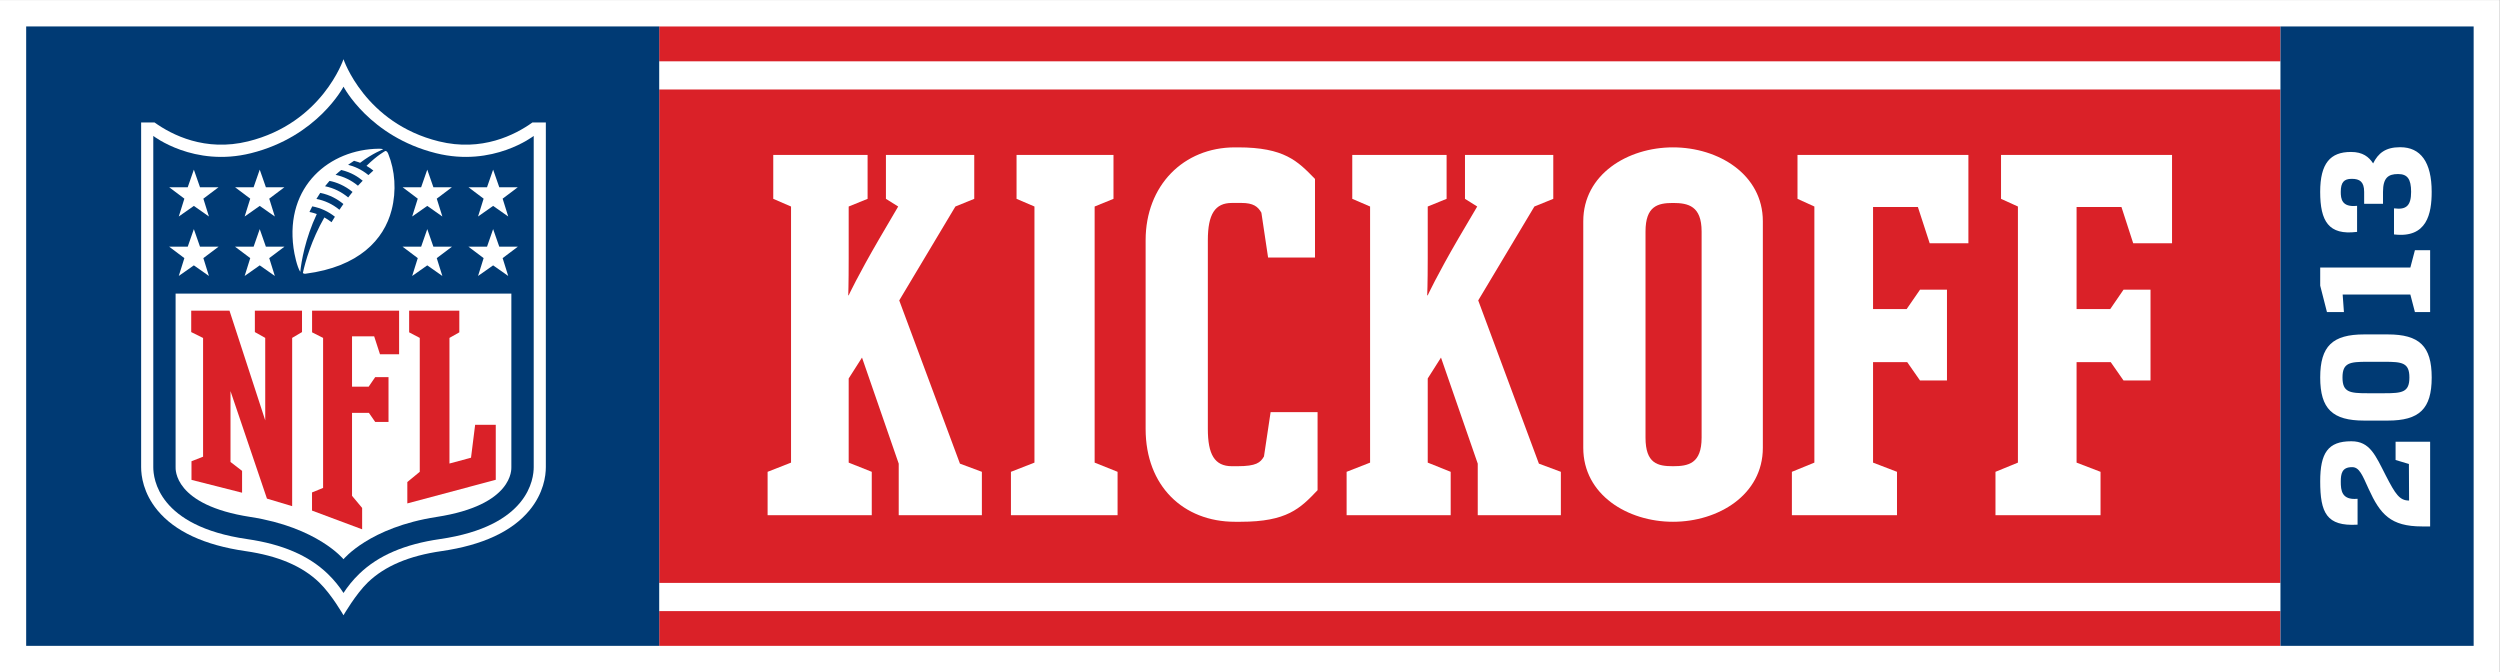
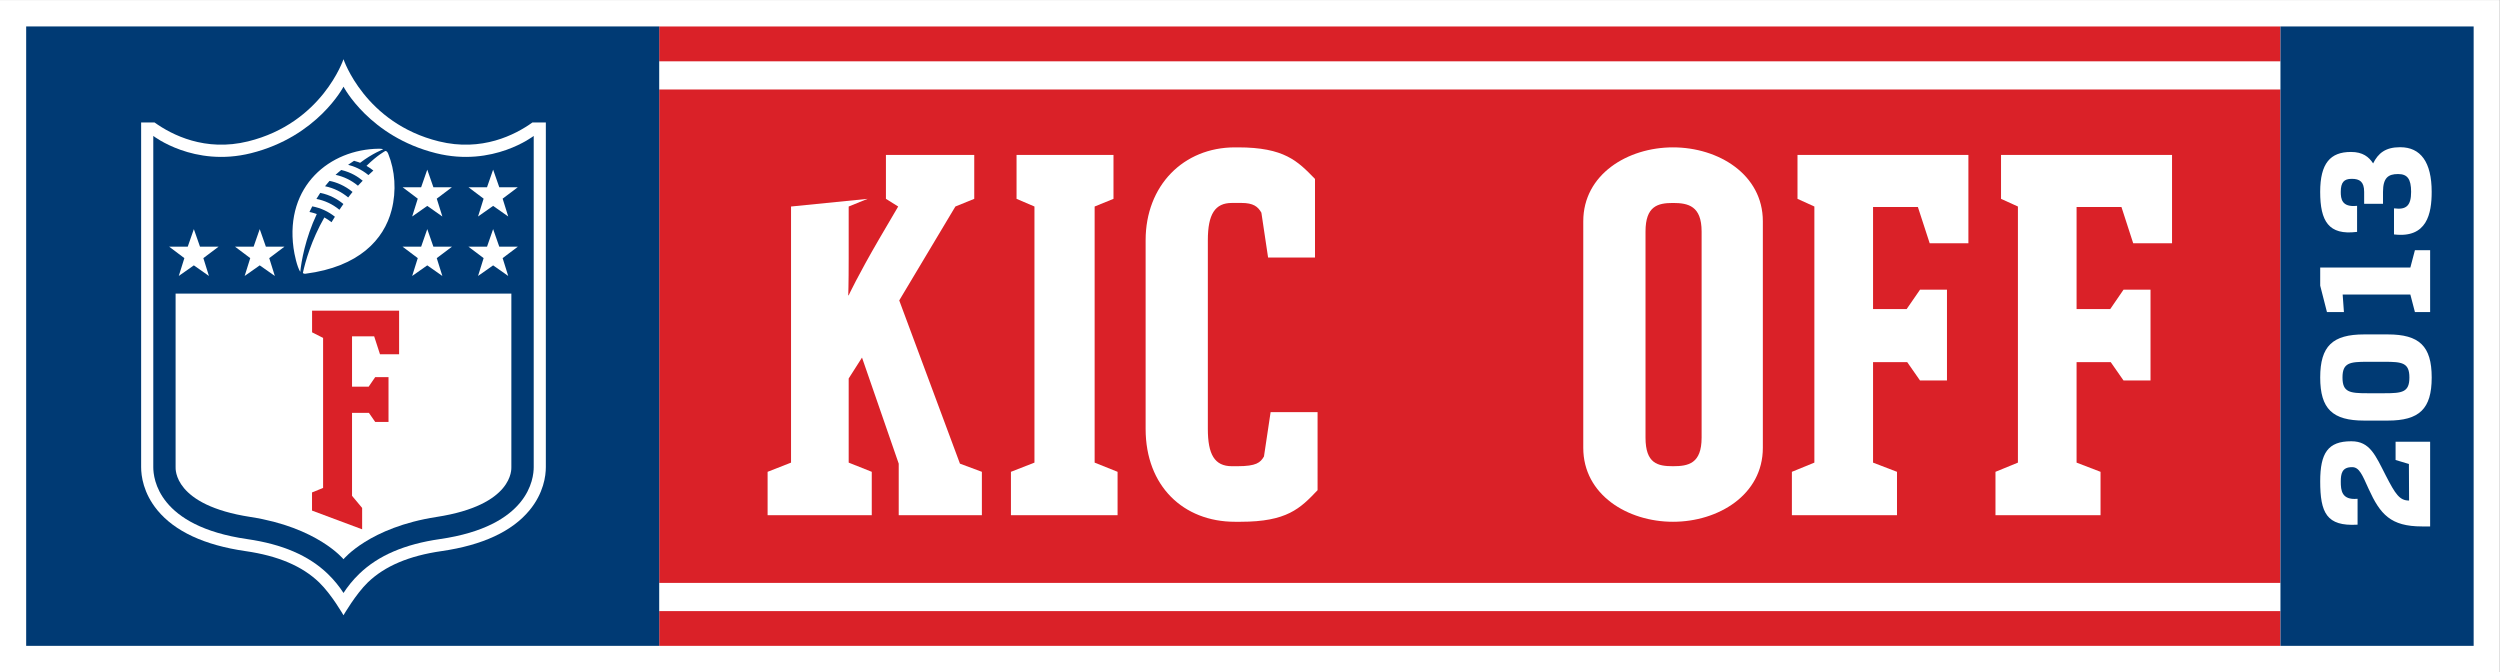
<svg xmlns="http://www.w3.org/2000/svg" xmlns:ns1="http://www.inkscape.org/namespaces/inkscape" xmlns:ns2="http://sodipodi.sourceforge.net/DTD/sodipodi-0.dtd" width="526.785mm" height="141.602mm" viewBox="0 0 526.785 141.602" version="1.1" id="svg5" xml:space="preserve" ns1:export-filename="NFL Kickoff 2008.svg" ns1:export-xdpi="96" ns1:export-ydpi="96">
  <rect x="0" y="0" width="526.785" height="141.602" fill="#808080" stroke="none" />
  <ns2:namedview id="namedview7" pagecolor="#ffffff" bordercolor="#000000" borderopacity="0.25" ns1:showpageshadow="2" ns1:pageopacity="0.0" ns1:pagecheckerboard="0" ns1:deskcolor="#d1d1d1" ns1:document-units="mm" showgrid="false" />
  <defs id="defs2">
    <clipPath clipPathUnits="userSpaceOnUse" id="clipPath2266">
      <path d="M 0,32.579 H 121.2 V 0 H 0 Z" id="path2264" />
    </clipPath>
  </defs>
  <g ns1:label="Layer 1" ns1:groupmode="layer" id="layer1" transform="translate(-49.241,-350.557)">
    <g id="g2250" ns1:label="2013 dff3" transform="matrix(4.346,0,0,-4.346,49.241,492.158)">
      <path d="M 0,0 H 121.2 V 32.579 H 0 Z" style="fill:#ffffff;fill-opacity:1;fill-rule:nonzero;stroke:none" id="path2252" />
      <path d="m 31.96,29.609 h 78.606 v 1.689 H 31.96 Z" style="fill:#da2128;fill-opacity:1;fill-rule:nonzero;stroke:none" id="path2254" />
      <path d="m 31.961,1.268 h 78.604 V 2.953 H 31.961 Z" style="fill:#da2128;fill-opacity:1;fill-rule:nonzero;stroke:none" id="path2256" />
      <path d="m 31.961,4.32 h 78.604 V 28.243 H 31.961 Z" style="fill:#da2128;fill-opacity:1;fill-rule:nonzero;stroke:none" id="path2258" />
      <g id="g2260">
        <g id="g2262" clip-path="url(#clipPath2266)">
          <g id="g2268" transform="translate(43.599,18.016)">
-             <path d="M 0,0 2.722,4.553 3.637,4.925 V 7.053 H -0.645 V 4.925 L -0.051,4.553 -0.963,2.997 C -2.002,1.212 -2.451,0.248 -2.451,0.248 h -0.021 c 0,0 0.021,0.496 0.021,1.806 v 2.499 l 0.917,0.372 V 7.053 H -6.108 V 4.925 L -5.246,4.553 V -7.864 L -6.382,-8.31 v -2.103 h 5.05 v 2.103 l -1.119,0.446 v 4.08 l 0.646,1.013 1.78,-5.143 v -2.499 h 4.032 v 2.103 l -1.063,0.396 z" style="fill:#ffffff;fill-opacity:1;fill-rule:nonzero;stroke:none" id="path2270" />
+             <path d="M 0,0 2.722,4.553 3.637,4.925 V 7.053 H -0.645 V 4.925 L -0.051,4.553 -0.963,2.997 C -2.002,1.212 -2.451,0.248 -2.451,0.248 h -0.021 c 0,0 0.021,0.496 0.021,1.806 v 2.499 l 0.917,0.372 V 7.053 V 4.925 L -5.246,4.553 V -7.864 L -6.382,-8.31 v -2.103 h 5.05 v 2.103 l -1.119,0.446 v 4.08 l 0.646,1.013 1.78,-5.143 v -2.499 h 4.032 v 2.103 l -1.063,0.396 z" style="fill:#ffffff;fill-opacity:1;fill-rule:nonzero;stroke:none" id="path2270" />
          </g>
          <g id="g2272" transform="translate(53.073,22.569)">
            <path d="M 0,0 0.914,0.372 V 2.5 h -4.7 V 0.372 L -2.918,0 v -12.417 l -1.14,-0.446 v -2.103 h 5.17 v 2.103 L 0,-12.417 Z" style="fill:#ffffff;fill-opacity:1;fill-rule:nonzero;stroke:none" id="path2274" />
          </g>
          <g id="g2276" transform="translate(61.283,10.45)">
            <path d="m 0,0 c -0.173,-0.298 -0.371,-0.472 -1.284,-0.472 h -0.271 c -0.841,0 -1.166,0.572 -1.166,1.807 v 9.15 c 0,1.262 0.347,1.807 1.166,1.807 h 0.468 c 0.566,0 0.792,-0.173 0.962,-0.472 L 0.2,9.645 h 2.274 v 3.812 c -0.841,0.865 -1.484,1.53 -3.737,1.53 h -0.144 c -2.5,0 -4.331,-1.854 -4.331,-4.502 v -9.15 c 0,-2.77 1.831,-4.501 4.331,-4.501 h 0.27 c 2.25,0 2.892,0.642 3.736,1.532 V 2.149 H 0.322 Z" style="fill:#ffffff;fill-opacity:1;fill-rule:nonzero;stroke:none" id="path2278" />
          </g>
          <g id="g2280" transform="translate(71.671,18.016)">
-             <path d="M 0,0 2.723,4.553 3.639,4.925 V 7.053 H -0.642 V 4.925 L -0.049,4.553 -0.965,2.997 C -2.003,1.212 -2.448,0.248 -2.448,0.248 h -0.026 c 0,0 0.026,0.496 0.026,1.806 v 2.499 l 0.915,0.372 V 7.053 H -6.107 V 4.925 L -5.243,4.553 V -7.864 L -6.381,-8.31 v -2.103 h 5.046 v 2.103 l -1.113,0.446 v 4.08 l 0.643,1.013 1.782,-5.143 v -2.499 h 4.03 v 2.103 l -1.065,0.396 z" style="fill:#ffffff;fill-opacity:1;fill-rule:nonzero;stroke:none" id="path2282" />
-           </g>
+             </g>
          <g id="g2284" transform="translate(82.502,11.364)">
            <path d="m 0,0 c 0,-1.262 -0.644,-1.386 -1.387,-1.386 -0.737,0 -1.333,0.124 -1.333,1.386 v 9.992 c 0,1.236 0.596,1.385 1.333,1.385 C -0.644,11.377 0,11.228 0,9.992 Z m -1.387,14.073 c -2.199,0 -4.351,-1.311 -4.351,-3.583 V -0.494 c 0,-2.278 2.152,-3.586 4.351,-3.586 2.201,0 4.356,1.308 4.356,3.586 V 10.49 c 0,2.272 -2.155,3.583 -4.356,3.583" style="fill:#ffffff;fill-opacity:1;fill-rule:nonzero;stroke:none" id="path2286" />
          </g>
          <g id="g2288" transform="translate(87.151,22.941)">
            <path d="m 0,0 0.818,-0.372 v -12.417 l -1.09,-0.446 v -2.103 h 5.096 v 2.103 l -1.161,0.446 v 4.872 h 1.656 l 0.621,-0.89 h 1.307 v 4.402 H 5.94 L 5.292,-5.344 H 3.663 v 4.948 H 5.837 L 6.409,-2.153 H 8.286 V 2.128 H 0 Z" style="fill:#ffffff;fill-opacity:1;fill-rule:nonzero;stroke:none" id="path2290" />
          </g>
          <g id="g2292" transform="translate(102.858,22.545)">
            <path d="M 0,0 0.569,-1.757 H 2.452 V 2.524 H -5.839 V 0.396 L -5.02,0.024 v -12.417 l -1.088,-0.446 v -2.103 h 5.094 v 2.103 l -1.162,0.446 v 4.872 h 1.656 l 0.62,-0.89 h 1.309 v 4.402 H 0.1 L -0.544,-4.948 H -2.176 V 0 Z" style="fill:#ffffff;fill-opacity:1;fill-rule:nonzero;stroke:none" id="path2294" />
          </g>
          <path d="M 1.269,1.268 H 31.961 V 31.3 H 1.269 Z" style="fill:#003a74;fill-opacity:1;fill-rule:nonzero;stroke:none" id="path2296" />
          <path d="m 110.568,1.268 h 9.366 v 30.031 h -9.366 z" style="fill:#003a74;fill-opacity:1;fill-rule:nonzero;stroke:none" id="path2298" />
          <g id="g2300" transform="translate(25.816,26.645)">
            <path d="m 0,0 c -0.844,-0.606 -2.458,-1.43 -4.534,-0.918 -3.598,0.886 -4.628,3.985 -4.628,3.985 0,0 -1.03,-3.1 -4.628,-3.985 -2.078,-0.512 -3.69,0.313 -4.534,0.918 h -0.649 v -16.712 c 0,-0.423 0.103,-1.255 0.788,-2.089 0.847,-1.028 2.284,-1.695 4.269,-1.982 1.58,-0.228 2.749,-0.725 3.574,-1.518 0.605,-0.584 1.18,-1.593 1.18,-1.593 0,0 0.597,1.03 1.18,1.593 0.824,0.793 1.994,1.29 3.575,1.518 1.985,0.287 3.421,0.954 4.267,1.982 0.685,0.833 0.789,1.666 0.789,2.089 L 0.649,0 Z" style="fill:#ffffff;fill-opacity:1;fill-rule:nonzero;stroke:none" id="path2302" />
          </g>
          <g id="g2304" transform="translate(25.877,25.992)">
            <path d="m 0,0 c 0,0 -1.967,-1.53 -4.737,-0.838 -3.231,0.807 -4.485,3.226 -4.485,3.226 0,0 -1.255,-2.419 -4.486,-3.226 C -16.478,-1.53 -18.445,0 -18.445,0 v -16.059 c 0,-0.547 0.228,-2.864 4.552,-3.489 1.707,-0.247 2.982,-0.796 3.899,-1.677 0.33,-0.317 0.58,-0.639 0.772,-0.935 0.192,0.296 0.441,0.618 0.771,0.935 0.917,0.881 2.192,1.43 3.899,1.677 4.324,0.625 4.551,2.942 4.552,3.489 z" style="fill:#003a74;fill-opacity:1;fill-rule:nonzero;stroke:none" id="path2306" />
          </g>
          <g id="g2308" transform="translate(16.654,5.468)">
            <path d="M 0,0 C 0,0 1.255,1.547 4.515,2.05 8.25,2.626 8.139,4.379 8.139,4.469 v 8.41 H -8.14 V 4.469 C -8.14,4.38 -8.25,2.626 -4.516,2.05 -1.255,1.547 0,0 0,0" style="fill:#ffffff;fill-opacity:1;fill-rule:nonzero;stroke:none" id="path2310" />
          </g>
          <g id="g2312" transform="translate(12.86,12.2)">
-             <path d="M 0,0 -0.001,4 -0.503,4.281 V 5.318 H 1.783 V 4.281 L 1.305,4 v -8.159 l -1.222,0.366 -1.767,5.212 v -3.436 l 0.561,-0.431 v -1.059 l -2.453,0.623 v 0.903 l 0.562,0.22 v 5.757 l -0.575,0.285 v 1.037 h 1.856 z" style="fill:#da2128;fill-opacity:1;fill-rule:nonzero;stroke:none" id="path2314" />
-           </g>
+             </g>
          <g id="g2316" transform="translate(17.068,8.542)">
            <path d="m 0,0 0.49,-0.587 v -1.037 l -2.43,0.908 v 0.88 l 0.537,0.219 v 7.274 l -0.534,0.27 V 8.976 H 2.282 V 6.865 H 1.355 L 1.074,7.732 H 0 V 5.291 H 0.806 L 1.123,5.755 H 1.769 V 3.583 H 1.123 L 0.818,4.022 H 0 Z" style="fill:#da2128;fill-opacity:1;fill-rule:nonzero;stroke:none" id="path2318" />
          </g>
          <g id="g2320" transform="translate(19.749,8.174)">
-             <path d="M 0,0 V 1.037 L 0.603,1.533 V 8.025 L 0.088,8.295 V 9.344 H 2.521 V 8.295 L 2.043,8.025 V 1.934 l 1.045,0.282 0.2,1.597 h 1 V 1.146 Z" style="fill:#da2128;fill-opacity:1;fill-rule:nonzero;stroke:none" id="path2322" />
-           </g>
+             </g>
          <g id="g2324" transform="translate(8.939,20.067)">
            <path d="m 0,0 -0.737,0.554 h 0.9 L 0.46,1.406 0.758,0.554 H 1.657 L 0.921,0 1.191,-0.865 0.46,-0.351 -0.271,-0.865 Z" style="fill:#ffffff;fill-opacity:1;fill-rule:nonzero;stroke:none" id="path2326" />
          </g>
          <g id="g2328" transform="translate(12.133,20.067)">
            <path d="m 0,0 -0.737,0.554 h 0.9 L 0.46,1.406 0.758,0.554 H 1.657 L 0.921,0 1.192,-0.865 0.46,-0.351 -0.271,-0.865 Z" style="fill:#ffffff;fill-opacity:1;fill-rule:nonzero;stroke:none" id="path2330" />
          </g>
          <g id="g2332" transform="translate(8.939,22.95)">
-             <path d="m 0,0 -0.737,0.554 h 0.9 L 0.46,1.407 0.758,0.554 H 1.657 L 0.921,0 1.191,-0.865 0.46,-0.351 -0.271,-0.865 Z" style="fill:#ffffff;fill-opacity:1;fill-rule:nonzero;stroke:none" id="path2334" />
-           </g>
+             </g>
          <g id="g2336" transform="translate(12.133,22.95)">
-             <path d="m 0,0 -0.737,0.554 h 0.9 L 0.46,1.407 0.758,0.554 H 1.657 L 0.921,0 1.192,-0.865 0.46,-0.351 -0.271,-0.865 Z" style="fill:#ffffff;fill-opacity:1;fill-rule:nonzero;stroke:none" id="path2338" />
-           </g>
+             </g>
          <g id="g2340" transform="translate(24.641,19.202)">
            <path d="M 0,0 -0.732,0.514 -1.463,0 l 0.27,0.865 -0.735,0.554 h 0.9 l 0.296,0.853 0.298,-0.853 H 0.465 L -0.271,0.865 Z" style="fill:#ffffff;fill-opacity:1;fill-rule:nonzero;stroke:none" id="path2342" />
          </g>
          <g id="g2344" transform="translate(21.447,19.202)">
            <path d="M 0,0 -0.731,0.514 -1.463,0 -1.192,0.865 -1.928,1.419 h 0.9 l 0.297,0.853 0.297,-0.853 H 0.465 L -0.271,0.865 Z" style="fill:#ffffff;fill-opacity:1;fill-rule:nonzero;stroke:none" id="path2346" />
          </g>
          <g id="g2348" transform="translate(24.641,22.085)">
            <path d="M 0,0 -0.732,0.514 -1.463,0 l 0.27,0.865 -0.735,0.554 h 0.9 l 0.296,0.853 0.298,-0.853 H 0.465 L -0.271,0.865 Z" style="fill:#ffffff;fill-opacity:1;fill-rule:nonzero;stroke:none" id="path2350" />
          </g>
          <g id="g2352" transform="translate(21.447,22.085)">
            <path d="M 0,0 -0.731,0.514 -1.463,0 -1.192,0.865 -1.928,1.419 h 0.9 l 0.297,0.853 0.297,-0.853 H 0.465 L -0.271,0.865 Z" style="fill:#ffffff;fill-opacity:1;fill-rule:nonzero;stroke:none" id="path2354" />
          </g>
          <g id="g2356" transform="translate(17.355,23.577)">
            <path d="m 0,0 c -0.328,0.27 -0.695,0.445 -1.086,0.528 0.095,0.09 0.192,0.165 0.276,0.236 C -0.322,0.648 0.007,0.429 0.231,0.243 0.151,0.161 0.073,0.082 0,0 m -0.474,-0.569 c -0.312,0.262 -0.692,0.457 -1.122,0.544 0.066,0.085 0.143,0.175 0.217,0.259 0.328,-0.059 0.75,-0.232 1.117,-0.535 -0.075,-0.09 -0.145,-0.181 -0.212,-0.268 m -0.425,-0.598 c -0.337,0.282 -0.729,0.453 -1.115,0.527 0,0 0.119,0.193 0.186,0.293 0.471,-0.094 0.853,-0.314 1.122,-0.541 -0.07,-0.098 -0.134,-0.191 -0.193,-0.279 m 2.227,2.852 c 0,0 -0.382,-0.198 -0.914,-0.722 C 0.534,0.896 0.669,0.8 0.747,0.736 0.666,0.664 0.584,0.588 0.508,0.516 0.161,0.801 -0.199,0.946 -0.478,1.014 -0.386,1.081 -0.287,1.146 -0.19,1.209 -0.04,1.172 0.105,1.112 0.105,1.112 0.706,1.57 1.226,1.767 1.226,1.767 c 0,0 -0.06,0.03 -0.221,0.027 C -1.358,1.764 -3.534,0 -3.124,-3.019 c 0.044,-0.32 0.169,-0.903 0.327,-1.158 0.052,0.502 0.241,1.615 0.801,2.805 -0.195,0.071 -0.356,0.099 -0.356,0.099 0.058,0.121 0.137,0.273 0.137,0.273 0.414,-0.078 0.78,-0.251 1.098,-0.503 -0.076,-0.123 -0.128,-0.203 -0.164,-0.266 -0.111,0.087 -0.224,0.163 -0.348,0.231 -0.629,-1.101 -0.921,-2.139 -1.04,-2.685 0.007,-0.033 0.075,-0.051 0.13,-0.043 2.589,0.335 3.802,1.655 4.171,3.086 C 1.875,-0.24 1.795,0.741 1.47,1.542 1.447,1.598 1.403,1.691 1.328,1.685" style="fill:#ffffff;fill-opacity:1;fill-rule:nonzero;stroke:none" id="path2358" />
          </g>
          <g id="g2360" transform="translate(116.149,11.165)">
            <path d="M 0,0 H 1.675 V -4.107 H 1.279 c -1.523,0 -2.025,0.592 -2.582,1.811 -0.311,0.686 -0.456,1.063 -0.799,1.063 h -0.015 c -0.487,0 -0.54,-0.324 -0.54,-0.702 0,-0.416 0.038,-0.901 0.799,-0.832 h 0.015 v -1.255 h -0.015 c -1.485,-0.085 -1.797,0.57 -1.797,2.103 0,1.379 0.381,1.941 1.5,1.941 h 0.015 c 0.899,0 1.165,-0.685 1.667,-1.664 0.465,-0.901 0.663,-1.21 1.127,-1.21 L 0.646,-1.079 0,-0.886 Z" style="fill:#ffffff;fill-opacity:1;fill-rule:nonzero;stroke:none" id="path2362" />
          </g>
          <g id="g2364" transform="translate(114.786,13.516)">
            <path d="m 0,0 h 0.822 c 0.861,0 1.211,0.046 1.211,0.763 0,0.716 -0.35,0.762 -1.211,0.762 H 0 C -0.86,1.525 -1.211,1.479 -1.211,0.763 -1.211,0.046 -0.86,0 0,0 m -0.16,2.852 h 1.142 c 1.531,0 2.132,-0.563 2.132,-2.089 0,-1.527 -0.601,-2.089 -2.132,-2.089 H -0.16 c -1.53,0 -2.132,0.562 -2.132,2.089 0,1.526 0.602,2.089 2.132,2.089" style="fill:#ffffff;fill-opacity:1;fill-rule:nonzero;stroke:none" id="path2366" />
          </g>
          <g id="g2368" transform="translate(112.494,18.732)">
            <path d="m 0,0 v 0.879 h 4.371 l 0.221,0.84 H 5.33 V -1.279 H 4.592 L 4.371,-0.432 H 1.089 L 1.15,-1.279 H 0.327 Z" style="fill:#ffffff;fill-opacity:1;fill-rule:nonzero;stroke:none" id="path2370" />
          </g>
          <g id="g2372" transform="translate(116.087,21.215)">
            <path d="M 0,0 H -0.015 V 1.264 H 0 c 0.579,-0.077 0.815,0.131 0.815,0.8 0,0.624 -0.183,0.864 -0.625,0.864 H 0.176 c -0.465,0 -0.724,-0.178 -0.724,-0.864 V 1.486 h -0.914 v 0.578 c 0,0.494 -0.221,0.632 -0.594,0.632 H -2.07 c -0.367,0 -0.526,-0.169 -0.526,-0.632 0,-0.331 0.045,-0.754 0.777,-0.677 h 0.014 V 0.123 h -0.014 c -1.364,-0.17 -1.775,0.516 -1.775,1.941 0,1.387 0.495,1.935 1.486,1.935 h 0.014 c 0.564,0 0.861,-0.239 1.067,-0.555 0.243,0.494 0.601,0.785 1.301,0.785 H 0.29 C 1.271,4.229 1.812,3.514 1.812,2.064 1.812,1.009 1.584,-0.186 0,0" style="fill:#ffffff;fill-opacity:1;fill-rule:nonzero;stroke:none" id="path2374" />
          </g>
        </g>
      </g>
    </g>
  </g>
</svg>